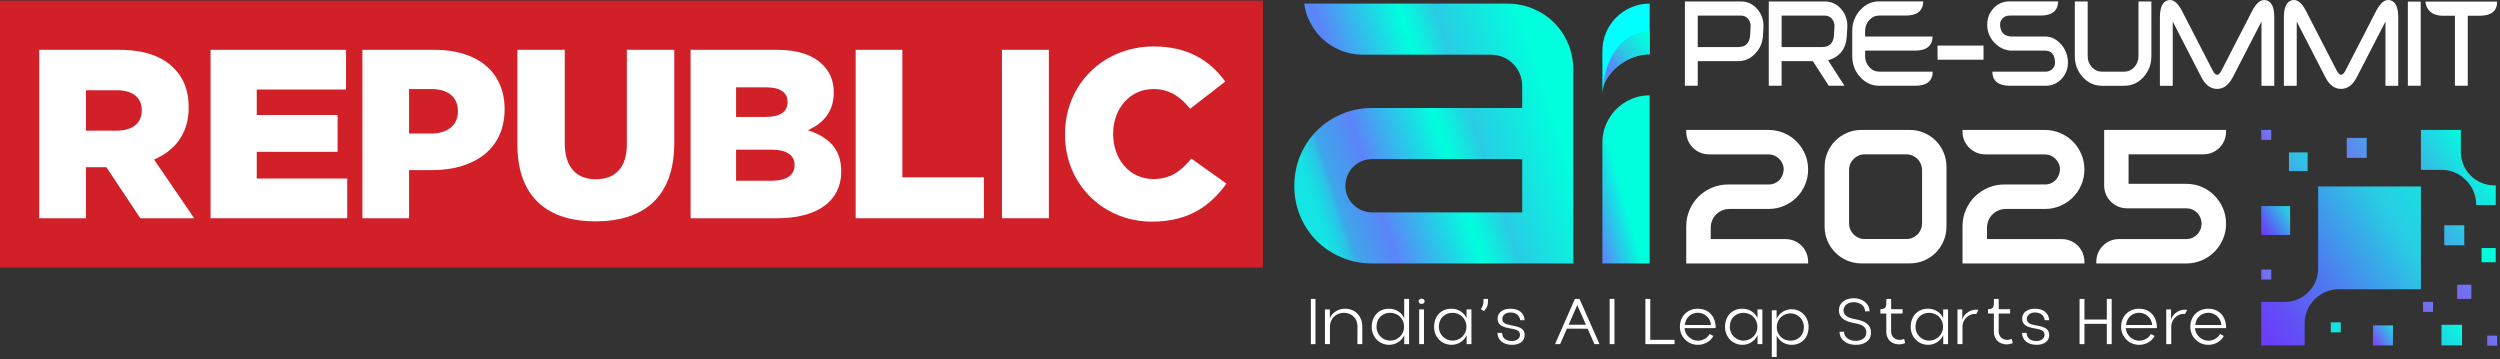
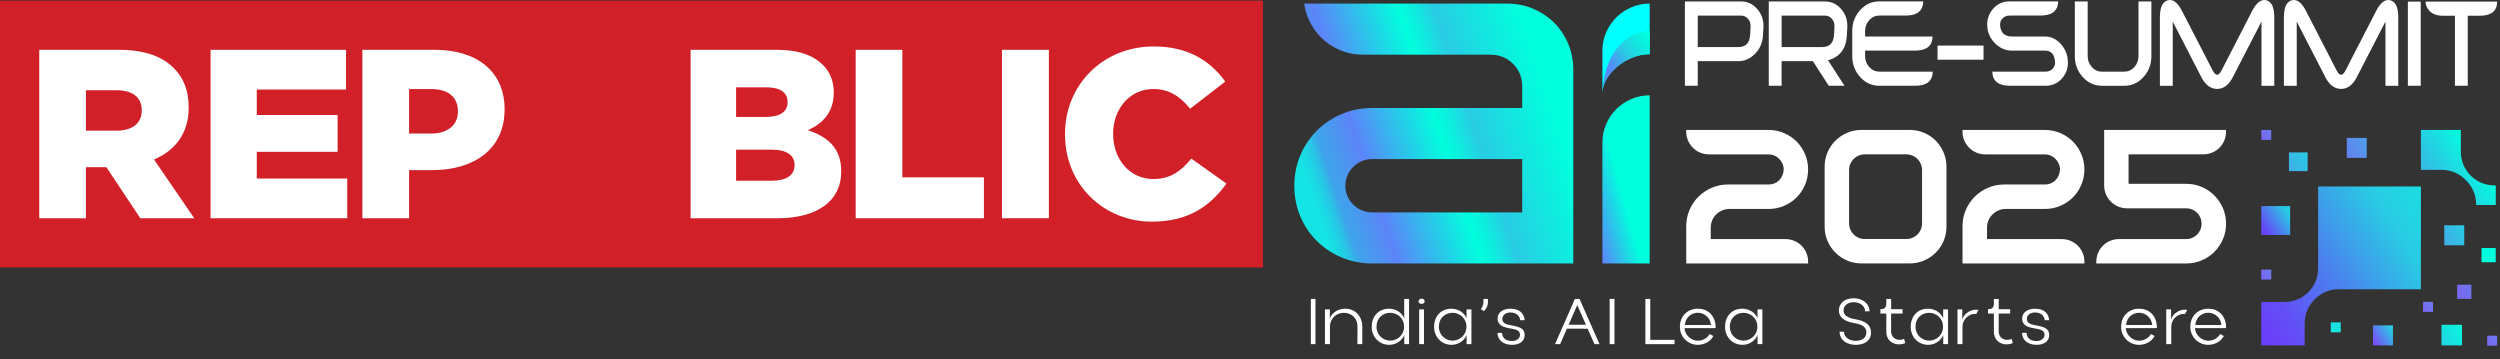
<svg xmlns="http://www.w3.org/2000/svg" width="327" height="47" viewBox="0 0 327 47" fill="none">
  <rect x="0" y="0" width="327" height="47" fill="#333333" stroke="none" />
  <g clip-path="url(#clip0_430_370)">
    <path d="M165.187 0.074H0V34.986H165.187V0.074Z" fill="#D12027" />
    <path d="M5.135 6.515H15.553C18.92 6.515 21.248 7.395 22.729 8.906C24.019 10.166 24.68 11.866 24.68 14.036V14.099C24.68 17.466 22.887 19.701 20.149 20.866L25.404 28.545H18.354L13.916 21.873H11.24V28.545H5.135V6.515ZM15.269 17.091C17.346 17.091 18.542 16.083 18.542 14.478V14.415C18.542 12.685 17.283 11.803 15.238 11.803H11.24V17.091H15.269Z" fill="white" />
    <path d="M27.542 6.515H45.262V11.708H33.585V15.044H44.158V19.859H33.585V23.352H45.418V28.545H27.542V6.515Z" fill="white" />
    <path d="M47.401 6.515H56.843C62.413 6.515 66.001 9.379 66.001 14.257V14.32C66.001 19.513 62.004 22.251 56.529 22.251H53.507V28.545H47.401V6.515ZM56.403 17.468C58.575 17.468 59.896 16.334 59.896 14.604V14.541C59.896 12.653 58.574 11.646 56.371 11.646H53.507V17.47H56.403V17.468Z" fill="white" />
-     <path d="M67.671 18.884V6.515H73.871V18.758C73.871 21.936 75.475 23.448 77.932 23.448C80.388 23.448 81.992 21.999 81.992 18.916V6.515H88.193V18.726C88.193 25.839 84.132 28.954 77.871 28.954C71.609 28.954 67.674 25.776 67.674 18.884H67.671Z" fill="white" />
    <path d="M90.331 6.515H101.629C104.398 6.515 106.349 7.207 107.641 8.499C108.521 9.379 109.057 10.545 109.057 12.054V12.117C109.057 14.667 107.608 16.178 105.657 17.028C108.332 17.908 110.032 19.419 110.032 22.409V22.472C110.032 26.249 106.947 28.547 101.692 28.547H90.331V6.515ZM100.118 15.296C101.974 15.296 103.014 14.667 103.014 13.375V13.312C103.014 12.116 102.071 11.424 100.245 11.424H96.28V15.296H100.12H100.118ZM101 23.636C102.856 23.636 103.927 22.912 103.927 21.622V21.559C103.927 20.363 102.984 19.576 100.937 19.576H96.28V23.636H101Z" fill="white" />
    <path d="M111.921 6.515H118.026V23.196H128.695V28.547H111.921V6.515Z" fill="white" />
    <path d="M131.056 6.515H137.193V28.545H131.056V6.515Z" fill="white" />
    <path d="M139.301 17.594V17.531C139.301 11.111 144.242 6.075 150.915 6.075C155.416 6.075 158.31 7.963 160.262 10.669L155.667 14.225C154.408 12.651 152.962 11.645 150.852 11.645C147.767 11.645 145.597 14.257 145.597 17.468V17.531C145.597 20.835 147.769 23.417 150.852 23.417C153.15 23.417 154.503 22.346 155.826 20.742L160.42 24.015C158.343 26.879 155.542 28.989 150.664 28.989C144.37 28.989 139.303 24.173 139.303 17.596L139.301 17.594Z" fill="white" />
    <path d="M203.283 2.975C202.516 2.208 201.594 1.592 200.541 1.144C199.495 0.701 198.353 0.474 197.145 0.474H170.595C170.685 1.168 170.866 1.829 171.137 2.451C171.547 3.392 172.108 4.222 172.803 4.918C173.495 5.609 174.327 6.161 175.275 6.558C176.222 6.955 177.239 7.154 178.301 7.154H194.958C196.123 7.154 197.116 7.557 197.909 8.349C198.703 9.143 199.104 10.135 199.104 11.301V14.128H179.481C178.071 14.128 176.731 14.392 175.496 14.913C174.258 15.436 173.166 16.165 172.248 17.081C171.33 18 170.6 19.092 170.079 20.33C169.558 21.564 169.294 22.905 169.294 24.315C169.294 25.726 169.558 27.066 170.079 28.299C170.6 29.535 171.328 30.62 172.244 31.524C173.162 32.431 174.257 33.157 175.496 33.678C176.729 34.199 178.069 34.463 179.481 34.463H205.786V9.113C205.786 7.906 205.559 6.761 205.115 5.715C204.668 4.662 204.052 3.741 203.285 2.973L203.283 2.975ZM199.104 27.779H179.481C178.551 27.779 177.73 27.447 177.04 26.791C176.344 26.132 175.976 25.275 175.976 24.311C175.976 23.349 176.33 22.502 177.002 21.832C177.672 21.162 178.529 20.806 179.481 20.806H199.104V27.779Z" fill="url(#paint0_linear_430_370)" />
    <path d="M215.777 7.086V0.472C214.924 0.472 214.123 0.634 213.371 0.958C212.62 1.281 211.965 1.725 211.404 2.285C210.843 2.846 210.4 3.502 210.076 4.253C209.753 5.004 209.591 5.805 209.591 6.659V12.216C209.591 9.742 212.683 7.084 215.777 7.084V7.086Z" fill="#00FFFF" />
    <path d="M215.777 7.086V3.999C209.591 4.659 209.591 12.218 209.591 12.218C209.591 9.744 212.683 7.086 215.777 7.086Z" fill="url(#paint1_linear_430_370)" />
    <path d="M215.777 12.467C214.924 12.467 214.123 12.629 213.371 12.953C212.62 13.276 211.965 13.72 211.404 14.28C210.843 14.841 210.4 15.497 210.076 16.248C209.753 16.999 209.591 17.8 209.591 18.654V34.461H215.777V12.467Z" fill="url(#paint2_linear_430_370)" />
    <path d="M223.951 28.825C224.078 28.531 224.254 28.268 224.477 28.047C224.698 27.826 224.962 27.648 225.26 27.523C225.557 27.395 225.877 27.332 226.211 27.332H231.333C232.041 27.332 232.717 27.197 233.342 26.93C233.966 26.664 234.517 26.294 234.983 25.834C235.448 25.374 235.82 24.82 236.091 24.193C236.363 23.563 236.501 22.882 236.501 22.167C236.501 21.451 236.366 20.785 236.098 20.158C235.831 19.534 235.462 18.983 235.002 18.517C234.541 18.052 233.989 17.68 233.362 17.409C232.731 17.137 232.05 16.999 231.335 16.999H220.558V17.211C220.558 17.628 220.637 18.021 220.796 18.383C220.952 18.742 221.168 19.06 221.433 19.328C221.701 19.595 222.019 19.809 222.38 19.962C222.741 20.115 223.135 20.192 223.55 20.192H231.299C231.571 20.192 231.829 20.242 232.067 20.341C232.305 20.442 232.518 20.58 232.695 20.754C232.875 20.93 233.022 21.139 233.134 21.376C233.243 21.608 233.303 21.861 233.31 22.131C233.303 22.411 233.247 22.675 233.148 22.918C233.048 23.162 232.911 23.376 232.74 23.554C232.57 23.73 232.363 23.872 232.126 23.976C231.889 24.078 231.623 24.13 231.337 24.13H226.024C225.277 24.13 224.563 24.274 223.902 24.558C223.243 24.84 222.659 25.232 222.167 25.719C221.674 26.207 221.279 26.79 220.993 27.449C220.706 28.11 220.56 28.829 220.56 29.584V34.465H236.504V34.253C236.504 33.838 236.427 33.445 236.274 33.084C236.122 32.724 235.91 32.404 235.64 32.137C235.373 31.869 235.055 31.655 234.693 31.502C234.332 31.35 233.939 31.272 233.524 31.272H223.764V29.785C223.764 29.443 223.828 29.122 223.954 28.829L223.951 28.825Z" fill="white" />
    <path d="M260.088 28.825C260.216 28.531 260.392 28.268 260.615 28.047C260.836 27.826 261.1 27.648 261.398 27.523C261.695 27.395 262.015 27.332 262.349 27.332H267.471C268.179 27.332 268.855 27.197 269.48 26.93C270.103 26.664 270.655 26.294 271.12 25.834C271.586 25.374 271.958 24.82 272.229 24.193C272.5 23.563 272.639 22.882 272.639 22.167C272.639 21.451 272.504 20.785 272.236 20.158C271.968 19.534 271.6 18.983 271.14 18.517C270.678 18.052 270.127 17.68 269.5 17.409C268.869 17.137 268.188 16.999 267.473 16.999H256.696V17.211C256.696 17.628 256.775 18.021 256.933 18.383C257.09 18.742 257.305 19.06 257.571 19.328C257.839 19.595 258.157 19.809 258.518 19.962C258.879 20.115 259.273 20.192 259.688 20.192H267.437C267.708 20.192 267.967 20.242 268.204 20.341C268.443 20.442 268.655 20.58 268.833 20.754C269.013 20.93 269.16 21.139 269.272 21.376C269.381 21.608 269.44 21.861 269.448 22.131C269.44 22.411 269.385 22.675 269.286 22.918C269.185 23.162 269.049 23.376 268.878 23.554C268.707 23.73 268.501 23.872 268.264 23.976C268.026 24.078 267.761 24.13 267.475 24.13H262.162C261.414 24.13 260.701 24.274 260.04 24.558C259.381 24.84 258.797 25.232 258.304 25.719C257.812 26.207 257.417 26.79 257.131 27.449C256.844 28.11 256.698 28.829 256.698 29.584V34.465H272.642V34.253C272.642 33.838 272.565 33.445 272.412 33.084C272.26 32.724 272.048 32.404 271.778 32.137C271.51 31.869 271.192 31.655 270.831 31.502C270.47 31.35 270.076 31.272 269.661 31.272H259.902V29.785C259.902 29.443 259.966 29.122 260.092 28.829L260.088 28.825Z" fill="white" />
    <path d="M288.188 20.188C288.603 20.188 288.996 20.111 289.357 19.958C289.718 19.806 290.036 19.594 290.304 19.324C290.572 19.056 290.786 18.738 290.938 18.377C291.091 18.016 291.168 17.623 291.168 17.208V16.996H275.224V24.272C275.224 25.913 276.559 27.246 278.198 27.246H285.952C286.231 27.246 286.499 27.298 286.745 27.402C286.991 27.506 287.207 27.648 287.384 27.826C287.562 28.004 287.704 28.22 287.808 28.466C287.913 28.712 287.965 28.978 287.965 29.258C287.965 29.539 287.913 29.801 287.808 30.044C287.704 30.286 287.561 30.502 287.379 30.683C287.198 30.865 286.982 31.01 286.739 31.114C286.497 31.217 286.233 31.269 285.954 31.269H277.179C276.764 31.269 276.37 31.346 276.009 31.499C275.648 31.651 275.33 31.864 275.062 32.133C274.795 32.401 274.581 32.719 274.428 33.08C274.275 33.441 274.198 33.835 274.198 34.25V34.462H285.954C286.669 34.462 287.35 34.327 287.981 34.059C288.61 33.791 289.165 33.419 289.634 32.951C290.101 32.483 290.478 31.926 290.753 31.299C291.03 30.669 291.17 29.982 291.17 29.26C291.17 28.538 291.032 27.864 290.761 27.233C290.489 26.606 290.115 26.047 289.647 25.575C289.178 25.102 288.622 24.725 287.994 24.454C287.363 24.183 286.678 24.044 285.954 24.044H278.417V20.188H288.188Z" fill="white" />
    <path d="M254.222 19.94C253.976 19.357 253.633 18.841 253.203 18.406C252.774 17.973 252.26 17.626 251.676 17.375C251.089 17.123 250.454 16.996 249.788 16.996H243.479C242.82 16.996 242.191 17.121 241.609 17.369C241.029 17.617 240.513 17.96 240.076 18.393C239.64 18.826 239.289 19.342 239.04 19.928C238.788 20.514 238.661 21.15 238.661 21.816V29.645C238.661 30.304 238.788 30.935 239.04 31.517C239.291 32.097 239.638 32.611 240.071 33.044C240.504 33.477 241.018 33.824 241.598 34.075C242.18 34.327 242.815 34.454 243.481 34.454H249.79C250.449 34.454 251.078 34.329 251.66 34.081C252.24 33.833 252.754 33.488 253.187 33.055C253.62 32.622 253.967 32.108 254.219 31.528C254.47 30.945 254.598 30.311 254.598 29.645V21.816C254.598 21.157 254.472 20.526 254.224 19.94H254.222ZM251.405 22.233V29.219C251.405 29.497 251.351 29.765 251.243 30.015C251.135 30.266 250.99 30.485 250.807 30.667C250.625 30.848 250.406 30.996 250.154 31.104C249.905 31.209 249.637 31.265 249.358 31.265H243.905C243.62 31.265 243.35 31.211 243.104 31.105C242.856 30.997 242.639 30.85 242.457 30.669C242.276 30.487 242.128 30.268 242.02 30.022C241.914 29.776 241.861 29.506 241.861 29.221V22.235C241.861 21.949 241.914 21.68 242.02 21.433C242.128 21.186 242.276 20.968 242.457 20.787C242.639 20.605 242.858 20.458 243.104 20.35C243.348 20.244 243.618 20.19 243.905 20.19H249.358C249.637 20.19 249.905 20.244 250.154 20.352C250.406 20.46 250.625 20.607 250.807 20.788C250.988 20.97 251.135 21.189 251.243 21.441C251.349 21.69 251.405 21.958 251.405 22.237V22.233Z" fill="white" />
    <path d="M171.461 45.014V39.097H172.064V45.014H171.461Z" fill="white" />
    <path d="M173.304 45.014V40.468H173.942V41.625C174.253 40.881 175.042 40.378 175.918 40.378C177.203 40.369 178.188 41.275 178.188 42.763V45.012H177.55L177.559 42.763C177.568 41.533 176.707 40.916 175.768 40.916C174.837 40.925 173.958 41.587 173.958 42.763V45.012H173.302L173.304 45.014Z" fill="white" />
    <path d="M179.422 42.763C179.422 41.275 180.407 40.369 181.691 40.378C182.57 40.378 183.359 40.88 183.668 41.625V39.097H184.306V45.014H183.677V43.83C183.375 44.574 182.577 45.102 181.717 45.102C180.414 45.111 179.42 44.08 179.42 42.763H179.422ZM183.652 42.763C183.652 41.587 182.775 40.925 181.842 40.916C180.903 40.916 180.051 41.534 180.051 42.763C180.051 43.821 180.912 44.556 181.842 44.556C182.782 44.547 183.652 43.812 183.652 42.763Z" fill="white" />
    <path d="M185.54 39.41C185.54 39.203 185.736 39.068 185.948 39.068C186.16 39.068 186.347 39.203 186.347 39.41C186.347 39.616 186.16 39.751 185.948 39.751C185.736 39.751 185.54 39.608 185.54 39.41ZM185.628 45.014V40.468H186.257V45.014H185.628Z" fill="white" />
    <path d="M187.579 42.763C187.579 41.275 188.564 40.369 189.849 40.378C190.727 40.378 191.516 40.88 191.825 41.625V40.468H192.463V45.014H191.834V43.83C191.532 44.574 190.734 45.102 189.874 45.102C188.571 45.111 187.577 44.08 187.577 42.763H187.579ZM191.809 42.763C191.809 41.605 190.932 40.925 189.999 40.916C189.06 40.916 188.208 41.533 188.208 42.763C188.208 43.821 189.069 44.556 189.999 44.556C190.939 44.547 191.809 43.812 191.809 42.763Z" fill="white" />
    <path d="M193.697 40.441C193.972 40.021 194.078 39.76 194.035 39.097H194.63C194.648 39.841 194.585 40.129 194.116 40.702L193.699 40.441H193.697Z" fill="white" />
    <path d="M195.869 43.542H196.464C196.518 44.331 197.068 44.574 197.706 44.609C198.247 44.636 198.796 44.331 198.814 43.839C198.832 43.301 198.476 43.113 197.645 42.978C196.581 42.807 195.907 42.549 195.889 41.697C195.871 40.899 196.554 40.38 197.557 40.38C198.647 40.38 199.348 40.899 199.427 41.886H198.841C198.778 41.277 198.318 40.881 197.573 40.872C196.944 40.863 196.5 41.232 196.5 41.715C196.509 42.207 196.863 42.414 197.697 42.558C198.902 42.773 199.434 43.023 199.425 43.866C199.407 44.663 198.697 45.129 197.706 45.102C196.633 45.075 195.887 44.502 195.871 43.542H195.869Z" fill="white" />
    <path d="M203.398 45.014L205.996 39.097H206.6L209.216 45.014H208.56L207.665 42.996L204.952 42.987L204.066 45.014H203.401H203.398ZM205.18 42.477H207.44L206.305 39.904L205.178 42.477H205.18Z" fill="white" />
    <path d="M210.543 45.014V39.097H211.172V45.014H210.543Z" fill="white" />
    <path d="M215.217 45.014V39.097H215.855V44.45H219.029V45.014H215.217Z" fill="white" />
    <path d="M219.73 42.754C219.73 41.248 220.83 40.378 222.071 40.378C223.313 40.378 224.297 41.167 224.403 42.637V42.915L220.334 42.924C220.404 43.893 221.265 44.556 222.071 44.565C222.675 44.565 223.304 44.268 223.624 43.686L224.111 43.947C223.712 44.681 222.932 45.104 222.071 45.104C220.83 45.104 219.73 44.117 219.73 42.755V42.754ZM223.8 42.513C223.703 41.508 222.896 40.908 222.071 40.908C221.247 40.908 220.458 41.508 220.379 42.513H223.801H223.8Z" fill="white" />
    <path d="M225.634 42.763C225.634 41.275 226.619 40.369 227.903 40.378C228.782 40.378 229.571 40.88 229.88 41.625V40.468H230.518V45.014H229.889V43.83C229.587 44.574 228.789 45.102 227.929 45.102C226.626 45.111 225.632 44.08 225.632 42.763H225.634ZM229.864 42.763C229.864 41.605 228.987 40.925 228.054 40.916C227.115 40.916 226.263 41.533 226.263 42.763C226.263 43.821 227.124 44.556 228.054 44.556C228.994 44.547 229.864 43.812 229.864 42.763Z" fill="white" />
-     <path d="M231.752 46.69V40.585H232.381V41.715C232.674 40.989 233.463 40.452 234.305 40.443C235.59 40.443 236.566 41.456 236.566 42.755C236.566 44.216 235.599 45.113 234.332 45.104C233.463 45.104 232.692 44.602 232.39 43.877V46.692H231.752V46.69ZM235.946 42.754C235.946 41.713 235.103 40.987 234.181 40.987C233.26 40.996 232.408 41.722 232.408 42.754C232.408 43.902 233.26 44.556 234.181 44.556C235.112 44.565 235.946 43.956 235.946 42.754Z" fill="white" />
    <path d="M240.61 43.391H241.196C241.223 44.306 242.162 44.584 242.694 44.584C243.35 44.584 244.087 44.324 244.114 43.544C244.141 42.8 243.661 42.459 242.554 42.263C241.277 42.056 240.533 41.537 240.524 40.596C240.533 39.618 241.357 39.009 242.457 39.009C243.557 39.009 244.514 39.645 244.541 40.721H243.956C243.929 39.888 243.14 39.528 242.457 39.528C241.774 39.528 241.145 39.888 241.136 40.605C241.127 41.196 241.607 41.573 242.617 41.744C244.061 41.986 244.753 42.523 244.726 43.582C244.681 44.685 243.715 45.123 242.669 45.105C241.569 45.087 240.639 44.496 240.612 43.393L240.61 43.391Z" fill="white" />
    <path d="M249.202 44.87C248.199 45.327 246.728 44.888 246.728 43.373V41.007H245.957V40.443C246.843 40.443 246.728 39.906 246.728 39.099H247.357L247.366 40.443H248.855V41.007H247.357V43.319C247.357 44.315 248.296 44.681 249.058 44.324L249.2 44.87H249.202Z" fill="white" />
    <path d="M249.921 42.763C249.921 41.275 250.905 40.369 252.19 40.378C253.069 40.378 253.857 40.88 254.166 41.625V40.468H254.804V45.014H254.175V43.83C253.873 44.574 253.076 45.102 252.215 45.102C250.912 45.111 249.919 44.08 249.919 42.763H249.921ZM254.15 42.763C254.15 41.605 253.272 40.925 252.341 40.916C251.401 40.916 250.55 41.533 250.55 42.763C250.55 43.821 251.41 44.556 252.341 44.556C253.281 44.547 254.15 43.812 254.15 42.763Z" fill="white" />
    <path d="M256.039 45.014V40.468H256.667V41.794C256.924 40.925 257.909 40.369 258.786 40.531L258.493 41.068C257.695 40.951 256.693 41.632 256.693 42.772V45.012H256.037L256.039 45.014Z" fill="white" />
    <path d="M263.274 44.87C262.271 45.327 260.8 44.888 260.8 43.373V41.007H260.029V40.443C260.915 40.443 260.8 39.906 260.8 39.099H261.429L261.438 40.443H262.927V41.007H261.429V43.319C261.429 44.315 262.368 44.681 263.13 44.324L263.272 44.87H263.274Z" fill="white" />
    <path d="M264.48 43.542H265.074C265.128 44.331 265.678 44.574 266.316 44.609C266.857 44.636 267.407 44.331 267.424 43.839C267.442 43.301 267.087 43.113 266.255 42.978C265.191 42.807 264.517 42.549 264.499 41.697C264.481 40.899 265.164 40.38 266.167 40.38C267.257 40.38 267.958 40.899 268.037 41.886H267.451C267.389 41.277 266.929 40.881 266.183 40.872C265.554 40.863 265.11 41.232 265.11 41.715C265.119 42.207 265.473 42.414 266.307 42.558C267.513 42.773 268.044 43.023 268.035 43.866C268.017 44.663 267.308 45.129 266.316 45.102C265.243 45.075 264.498 44.502 264.481 43.542H264.48Z" fill="white" />
-     <path d="M272.008 45.014V39.097H272.646V41.796H275.571V39.097H276.209V45.014H275.571V42.36H272.646V45.014H272.008Z" fill="white" />
    <path d="M277.443 42.754C277.443 41.248 278.543 40.378 279.784 40.378C281.026 40.378 282.01 41.167 282.116 42.637V42.915L278.047 42.924C278.119 43.893 278.978 44.556 279.784 44.565C280.388 44.565 281.017 44.268 281.337 43.686L281.824 43.947C281.425 44.681 280.645 45.104 279.784 45.104C278.543 45.104 277.443 44.117 277.443 42.755V42.754ZM281.511 42.513C281.414 41.508 280.607 40.908 279.782 40.908C278.958 40.908 278.169 41.508 278.09 42.513H281.513H281.511Z" fill="white" />
    <path d="M283.347 45.014V40.468H283.976V41.794C284.233 40.925 285.218 40.369 286.094 40.531L285.802 41.068C285.004 40.951 284.001 41.632 284.001 42.772V45.012H283.345L283.347 45.014Z" fill="white" />
    <path d="M286.495 42.754C286.495 41.248 287.595 40.378 288.836 40.378C290.078 40.378 291.062 41.167 291.168 42.637V42.915L287.099 42.924C287.171 43.893 288.029 44.556 288.836 44.565C289.44 44.565 290.069 44.268 290.389 43.686L290.875 43.947C290.477 44.681 289.697 45.104 288.836 45.104C287.595 45.104 286.495 44.117 286.495 42.755V42.754ZM290.565 42.513C290.468 41.508 289.661 40.908 288.836 40.908C288.011 40.908 287.223 41.508 287.144 42.513H290.566H290.565Z" fill="white" />
    <path d="M301.933 38.217C301.115 39.034 300.005 39.494 298.848 39.494H295.77V45.176H301.451V42.27C301.451 41.113 301.911 40.003 302.729 39.185L302.802 39.112C303.62 38.294 304.73 37.834 305.887 37.834H316.655V24.389H303.21V35.132C303.21 36.289 302.75 37.399 301.933 38.217Z" fill="url(#paint3_linear_430_370)" />
    <path d="M322.036 42.482H319.343V45.176H322.036V42.482Z" fill="url(#paint4_linear_430_370)" />
    <path d="M299.55 26.955H295.772V30.733H299.55V26.955Z" fill="url(#paint5_linear_430_370)" />
    <path d="M322.326 29.468H319.711V32.083H322.326V29.468Z" fill="url(#paint6_linear_430_370)" />
    <path d="M301.839 19.935H299.392V22.382H301.839V19.935Z" fill="url(#paint7_linear_430_370)" />
    <path d="M309.569 18.038H306.955V20.652H309.569V18.038Z" fill="url(#paint8_linear_430_370)" />
    <path d="M318.238 39.487H316.932V40.793H318.238V39.487Z" fill="url(#paint9_linear_430_370)" />
    <path d="M326.627 43.903H325.321V45.21H326.627V43.903Z" fill="url(#paint10_linear_430_370)" />
    <path d="M306.173 42.164H304.867V43.471H306.173V42.164Z" fill="url(#paint11_linear_430_370)" />
    <path d="M297.078 35.263H295.772V36.569H297.078V35.263Z" fill="url(#paint12_linear_430_370)" />
    <path d="M297.078 16.996H295.772V18.302H297.078V16.996Z" fill="url(#paint13_linear_430_370)" />
    <path d="M312.997 42.563H310.383V45.177H312.997V42.563Z" fill="url(#paint14_linear_430_370)" />
    <path d="M323.253 37.238H321.395V39.095H323.253V37.238Z" fill="url(#paint15_linear_430_370)" />
    <path d="M326.442 32.442H324.584V34.3H326.442V32.442Z" fill="url(#paint16_linear_430_370)" />
    <path d="M321.878 19.87V16.996H316.657V22.217H319.379C320.541 22.217 321.655 22.679 322.477 23.5L322.595 23.618C323.416 24.439 323.878 25.555 323.878 26.716V26.817H326.444V24.251H326.26C325.098 24.251 323.984 23.789 323.163 22.968C322.342 22.147 321.88 21.031 321.88 19.87H321.878Z" fill="url(#paint17_linear_430_370)" />
    <path d="M229.871 1.206C230.449 1.883 230.712 2.692 230.656 3.629L230.593 4.675C230.541 5.593 230.201 6.375 229.571 7.022C228.94 7.674 228.207 7.999 227.372 7.999H222.064V11.215H220.384V0.191H227.722C228.581 0.191 229.298 0.528 229.871 1.206ZM228.976 3.514C229.005 3.105 228.895 2.756 228.647 2.469C228.405 2.181 228.096 2.038 227.724 2.038H222.066V6.154H227.373C228.34 6.154 228.856 5.622 228.92 4.56L228.976 3.514Z" fill="white" />
    <path d="M241.566 4.675C241.467 6.384 240.648 7.453 239.108 7.884L241.257 11.215H239.198L237.124 7.999H233.035V11.215H231.355V0.191H238.693C239.552 0.191 240.269 0.528 240.842 1.206C241.42 1.883 241.683 2.692 241.625 3.629L241.562 4.675H241.566ZM239.947 3.514C239.976 3.105 239.866 2.756 239.618 2.469C239.376 2.181 239.067 2.038 238.695 2.038H233.037V6.154H238.344C239.311 6.154 239.827 5.622 239.891 4.56L239.947 3.514Z" fill="white" />
    <path d="M252.804 9.37C252.781 10.601 252.014 11.217 250.501 11.217H245.803C244.832 11.217 244 10.838 243.31 10.078C242.619 9.318 242.274 8.405 242.274 7.338V4.068C242.274 2.995 242.619 2.081 243.31 1.321C244 0.562 244.832 0.182 245.803 0.182H251.559C251.536 1.418 250.769 2.036 249.256 2.036H245.804C245.296 2.036 244.861 2.233 244.502 2.629C244.137 3.024 243.956 3.504 243.956 4.068V4.776L252.785 4.783C252.756 6.008 251.983 6.623 250.467 6.623H243.956V7.338C243.956 7.897 244.137 8.375 244.502 8.77C244.861 9.171 245.296 9.37 245.804 9.37H252.806H252.804Z" fill="white" />
    <path d="M253.43 5.962H259.445V7.809H253.43V5.962Z" fill="white" />
    <path d="M267.495 4.776C268.251 4.776 268.921 5.083 269.503 5.699C270.087 6.316 270.411 7.056 270.477 7.924C270.542 8.792 270.306 9.544 269.769 10.186C269.194 10.874 268.463 11.217 267.57 11.217H262.9C261.384 11.217 260.615 10.601 260.597 9.37H267.572C267.969 9.37 268.289 9.226 268.531 8.939C268.736 8.693 268.826 8.405 268.797 8.076C268.727 7.106 268.292 6.623 267.495 6.623H263.188C262.358 6.623 261.625 6.317 260.989 5.707C260.354 5.09 260.004 4.35 259.937 3.482C259.873 2.611 260.106 1.854 260.638 1.213C261.217 0.525 261.952 0.182 262.845 0.182H269.21C269.182 1.418 268.413 2.036 266.9 2.036H262.846C262.446 2.036 262.122 2.18 261.88 2.467C261.675 2.708 261.585 2.995 261.614 3.329C261.684 4.294 262.209 4.776 263.19 4.776H267.496H267.495Z" fill="white" />
    <path d="M274.917 11.217C273.947 11.217 273.115 10.838 272.425 10.078C271.735 9.318 271.388 8.405 271.388 7.338V0.191H273.068V7.34C273.068 7.899 273.25 8.376 273.614 8.772C273.974 9.172 274.408 9.372 274.917 9.372H277.865C278.374 9.372 278.81 9.172 279.175 8.772C279.535 8.376 279.714 7.9 279.714 7.34V0.191H281.401V7.34C281.401 8.407 281.056 9.32 280.365 10.08C279.675 10.84 278.841 11.219 277.865 11.219H274.917V11.217Z" fill="white" />
    <path d="M287.941 10.101L284.195 2.823V11.226H282.515V2.268C282.515 0.979 282.853 0.239 283.53 0.043C284.208 -0.151 284.833 0.309 285.406 1.429L289.404 9.192C289.609 9.587 289.808 9.785 289.999 9.785C290.189 9.785 290.387 9.587 290.586 9.192L294.584 1.429C295.163 0.311 295.791 -0.151 296.467 0.043C297.139 0.239 297.475 0.979 297.475 2.268V11.224H295.802V2.821L292.049 10.1C291.521 11.12 290.838 11.63 289.997 11.63C289.156 11.63 288.466 11.12 287.938 10.1L287.941 10.101Z" fill="white" />
    <path d="M304.159 10.101L300.413 2.823V11.226H298.733V2.268C298.733 0.979 299.07 0.239 299.748 0.043C300.425 -0.151 301.05 0.309 301.624 1.429L305.621 9.192C305.826 9.587 306.026 9.785 306.216 9.785C306.407 9.785 306.604 9.587 306.804 9.192L310.801 1.429C311.38 0.311 312.009 -0.151 312.684 0.043C313.356 0.239 313.692 0.979 313.692 2.268V11.224H312.019V2.821L308.266 10.1C307.738 11.12 307.055 11.63 306.214 11.63C305.373 11.63 304.683 11.12 304.155 10.1L304.159 10.101Z" fill="white" />
    <path d="M314.948 0.212H316.628V11.215H314.948V0.212Z" fill="white" />
    <path d="M326.629 0.212C326.62 1.443 325.862 2.059 324.352 2.059H322.784V11.215H321.104V2.059H319.542C318.599 2.059 317.936 1.752 317.553 1.136C317.361 0.828 317.264 0.519 317.259 0.212H326.627H326.629Z" fill="white" />
  </g>
  <defs>
    <linearGradient id="paint0_linear_430_370" x1="212.68" y1="9.339" x2="170.773" y2="23.248" gradientUnits="userSpaceOnUse">
      <stop offset="0.24" stop-color="#00FFDD" />
      <stop offset="0.48" stop-color="#29CCE4" />
      <stop offset="0.54" stop-color="#0EEDDF" />
      <stop offset="0.58" stop-color="#00FFDD" />
      <stop offset="0.82" stop-color="#5C84F9" />
      <stop offset="0.87" stop-color="#4D94F1" />
      <stop offset="0.93" stop-color="#3EA5EA" />
      <stop offset="0.95" stop-color="#2AC2E6" />
      <stop offset="0.98" stop-color="#1ADAE4" />
      <stop offset="1" stop-color="#14E4E3" />
    </linearGradient>
    <linearGradient id="paint1_linear_430_370" x1="221.212" y1="1.576" x2="208.014" y2="10.893" gradientUnits="userSpaceOnUse">
      <stop stop-color="#00FFDD" />
      <stop offset="0.4" stop-color="#00FFDD" />
      <stop offset="0.62" stop-color="#29CCE4" />
      <stop offset="0.64" stop-color="#2EC4E6" />
      <stop offset="0.76" stop-color="#4F95F3" />
      <stop offset="0.82" stop-color="#5C84F9" />
      <stop offset="0.87" stop-color="#4D94F1" />
      <stop offset="0.93" stop-color="#3EA5EA" />
      <stop offset="0.96" stop-color="#2AC2E6" />
      <stop offset="0.98" stop-color="#1ADAE4" />
      <stop offset="1" stop-color="#14E4E3" />
    </linearGradient>
    <linearGradient id="paint2_linear_430_370" x1="216.677" y1="23.099" x2="205.57" y2="26.157" gradientUnits="userSpaceOnUse">
      <stop offset="0.42" stop-color="#00FFDD" />
      <stop offset="0.85" stop-color="#5C84F9" />
    </linearGradient>
    <linearGradient id="paint3_linear_430_370" x1="325.881" y1="20.738" x2="294.704" y2="41.016" gradientUnits="userSpaceOnUse">
      <stop stop-color="#00FFDD" />
      <stop offset="0.41" stop-color="#29CCE4" />
      <stop offset="0.42" stop-color="#29CAE4" />
      <stop offset="0.7" stop-color="#4C7FEF" />
      <stop offset="0.9" stop-color="#6250F6" />
      <stop offset="1" stop-color="#6B3FF9" />
    </linearGradient>
    <linearGradient id="paint4_linear_430_370" x1="322.881" y1="42.403" x2="293.696" y2="61.384" gradientUnits="userSpaceOnUse">
      <stop stop-color="#00FFDD" />
      <stop offset="0.15" stop-color="#29CCE4" />
      <stop offset="0.16" stop-color="#2AC9E4" />
      <stop offset="0.39" stop-color="#6382ED" />
      <stop offset="0.6" stop-color="#904BF5" />
      <stop offset="0.78" stop-color="#B022FA" />
      <stop offset="0.91" stop-color="#C40AFD" />
      <stop offset="1" stop-color="#CC01FF" />
    </linearGradient>
    <linearGradient id="paint5_linear_430_370" x1="317.898" y1="15.68" x2="288.714" y2="34.663" gradientUnits="userSpaceOnUse">
      <stop offset="0.22" stop-color="#00FFDD" />
      <stop offset="0.64" stop-color="#29CAE4" />
      <stop offset="0.7" stop-color="#4C7FEF" />
      <stop offset="0.74" stop-color="#6250F6" />
      <stop offset="0.76" stop-color="#6B3FF9" />
    </linearGradient>
    <linearGradient id="paint6_linear_430_370" x1="326.956" y1="26.913" x2="297.771" y2="45.894" gradientUnits="userSpaceOnUse">
      <stop stop-color="#00FFDD" />
      <stop offset="0.15" stop-color="#29CCE4" />
      <stop offset="0.16" stop-color="#2AC9E4" />
      <stop offset="0.39" stop-color="#6382ED" />
      <stop offset="0.6" stop-color="#904BF5" />
      <stop offset="0.78" stop-color="#B022FA" />
      <stop offset="0.91" stop-color="#C40AFD" />
      <stop offset="1" stop-color="#CC01FF" />
    </linearGradient>
    <linearGradient id="paint7_linear_430_370" x1="306.178" y1="17.542" x2="278.846" y2="35.317" gradientUnits="userSpaceOnUse">
      <stop stop-color="#00FFDD" />
      <stop offset="0.15" stop-color="#29CCE4" />
      <stop offset="0.16" stop-color="#2AC9E4" />
      <stop offset="0.39" stop-color="#6382ED" />
      <stop offset="0.6" stop-color="#904BF5" />
      <stop offset="0.78" stop-color="#B022FA" />
      <stop offset="0.91" stop-color="#C40AFD" />
      <stop offset="1" stop-color="#CC01FF" />
    </linearGradient>
    <linearGradient id="paint8_linear_430_370" x1="318.357" y1="12.779" x2="289.172" y2="31.759" gradientUnits="userSpaceOnUse">
      <stop stop-color="#00FFDD" />
      <stop offset="0.15" stop-color="#29CCE4" />
      <stop offset="0.16" stop-color="#2AC9E4" />
      <stop offset="0.39" stop-color="#6382ED" />
      <stop offset="0.6" stop-color="#904BF5" />
      <stop offset="0.78" stop-color="#B022FA" />
      <stop offset="0.91" stop-color="#C40AFD" />
      <stop offset="1" stop-color="#CC01FF" />
    </linearGradient>
    <linearGradient id="paint9_linear_430_370" x1="324.297" y1="35.775" x2="309.705" y2="45.265" gradientUnits="userSpaceOnUse">
      <stop stop-color="#00FFDD" />
      <stop offset="0.15" stop-color="#29CCE4" />
      <stop offset="0.16" stop-color="#2AC9E4" />
      <stop offset="0.39" stop-color="#6382ED" />
      <stop offset="0.6" stop-color="#904BF5" />
      <stop offset="0.78" stop-color="#B022FA" />
      <stop offset="0.91" stop-color="#C40AFD" />
      <stop offset="1" stop-color="#CC01FF" />
    </linearGradient>
    <linearGradient id="paint10_linear_430_370" x1="332.687" y1="40.191" x2="318.094" y2="49.682" gradientUnits="userSpaceOnUse">
      <stop stop-color="#00FFDD" />
      <stop offset="0.15" stop-color="#29CCE4" />
      <stop offset="0.16" stop-color="#2AC9E4" />
      <stop offset="0.39" stop-color="#6382ED" />
      <stop offset="0.6" stop-color="#904BF5" />
      <stop offset="0.78" stop-color="#B022FA" />
      <stop offset="0.91" stop-color="#C40AFD" />
      <stop offset="1" stop-color="#CC01FF" />
    </linearGradient>
    <linearGradient id="paint11_linear_430_370" x1="312.232" y1="38.452" x2="297.638" y2="47.943" gradientUnits="userSpaceOnUse">
      <stop stop-color="#00FFDD" />
      <stop offset="0.15" stop-color="#29CCE4" />
      <stop offset="0.38" stop-color="#1BDDE1" />
      <stop offset="0.76" stop-color="#07F5DE" />
      <stop offset="1" stop-color="#00FFDD" />
    </linearGradient>
    <linearGradient id="paint12_linear_430_370" x1="303.136" y1="31.551" x2="288.545" y2="41.043" gradientUnits="userSpaceOnUse">
      <stop stop-color="#00FFDD" />
      <stop offset="0.15" stop-color="#29CCE4" />
      <stop offset="0.16" stop-color="#2AC9E4" />
      <stop offset="0.39" stop-color="#6382ED" />
      <stop offset="0.6" stop-color="#904BF5" />
      <stop offset="0.78" stop-color="#B022FA" />
      <stop offset="0.91" stop-color="#C40AFD" />
      <stop offset="1" stop-color="#CC01FF" />
    </linearGradient>
    <linearGradient id="paint13_linear_430_370" x1="303.136" y1="13.284" x2="288.545" y2="22.774" gradientUnits="userSpaceOnUse">
      <stop stop-color="#00FFDD" />
      <stop offset="0.15" stop-color="#29CCE4" />
      <stop offset="0.16" stop-color="#2AC9E4" />
      <stop offset="0.39" stop-color="#6382ED" />
      <stop offset="0.6" stop-color="#904BF5" />
      <stop offset="0.78" stop-color="#B022FA" />
      <stop offset="0.91" stop-color="#C40AFD" />
      <stop offset="1" stop-color="#CC01FF" />
    </linearGradient>
    <linearGradient id="paint14_linear_430_370" x1="330.964" y1="31.334" x2="301.778" y2="50.316" gradientUnits="userSpaceOnUse">
      <stop offset="0.36" stop-color="#00FFDD" />
      <stop offset="0.62" stop-color="#2ACAE4" />
      <stop offset="0.67" stop-color="#5A7FEF" />
      <stop offset="0.7" stop-color="#7850F6" />
      <stop offset="0.72" stop-color="#843FF9" />
    </linearGradient>
    <linearGradient id="paint15_linear_430_370" x1="335.88" y1="29.352" x2="306.696" y2="48.332" gradientUnits="userSpaceOnUse">
      <stop stop-color="#00FFDD" />
      <stop offset="0.15" stop-color="#29CCE4" />
      <stop offset="0.16" stop-color="#2AC9E4" />
      <stop offset="0.39" stop-color="#6382ED" />
      <stop offset="0.6" stop-color="#904BF5" />
      <stop offset="0.78" stop-color="#B022FA" />
      <stop offset="0.91" stop-color="#C40AFD" />
      <stop offset="1" stop-color="#CC01FF" />
    </linearGradient>
    <linearGradient id="paint16_linear_430_370" x1="321.257" y1="36.14" x2="292.072" y2="55.122" gradientUnits="userSpaceOnUse">
      <stop stop-color="#00FFDD" />
      <stop offset="0.15" stop-color="#29CCE4" />
      <stop offset="0.16" stop-color="#2AC9E4" />
      <stop offset="0.39" stop-color="#6382ED" />
      <stop offset="0.6" stop-color="#904BF5" />
      <stop offset="0.78" stop-color="#B022FA" />
      <stop offset="0.91" stop-color="#C40AFD" />
      <stop offset="1" stop-color="#CC01FF" />
    </linearGradient>
    <linearGradient id="paint17_linear_430_370" x1="324.252" y1="20.151" x2="295.596" y2="38.788" gradientUnits="userSpaceOnUse">
      <stop stop-color="#00FFDD" />
      <stop offset="0.15" stop-color="#29CCE4" />
      <stop offset="0.16" stop-color="#2AC9E4" />
      <stop offset="0.39" stop-color="#6382ED" />
      <stop offset="0.6" stop-color="#904BF5" />
      <stop offset="0.78" stop-color="#B022FA" />
      <stop offset="0.91" stop-color="#C40AFD" />
      <stop offset="1" stop-color="#CC01FF" />
    </linearGradient>
    <clipPath id="clip0_430_370">
      <rect width="326.629" height="46.69" fill="white" />
    </clipPath>
  </defs>
</svg>